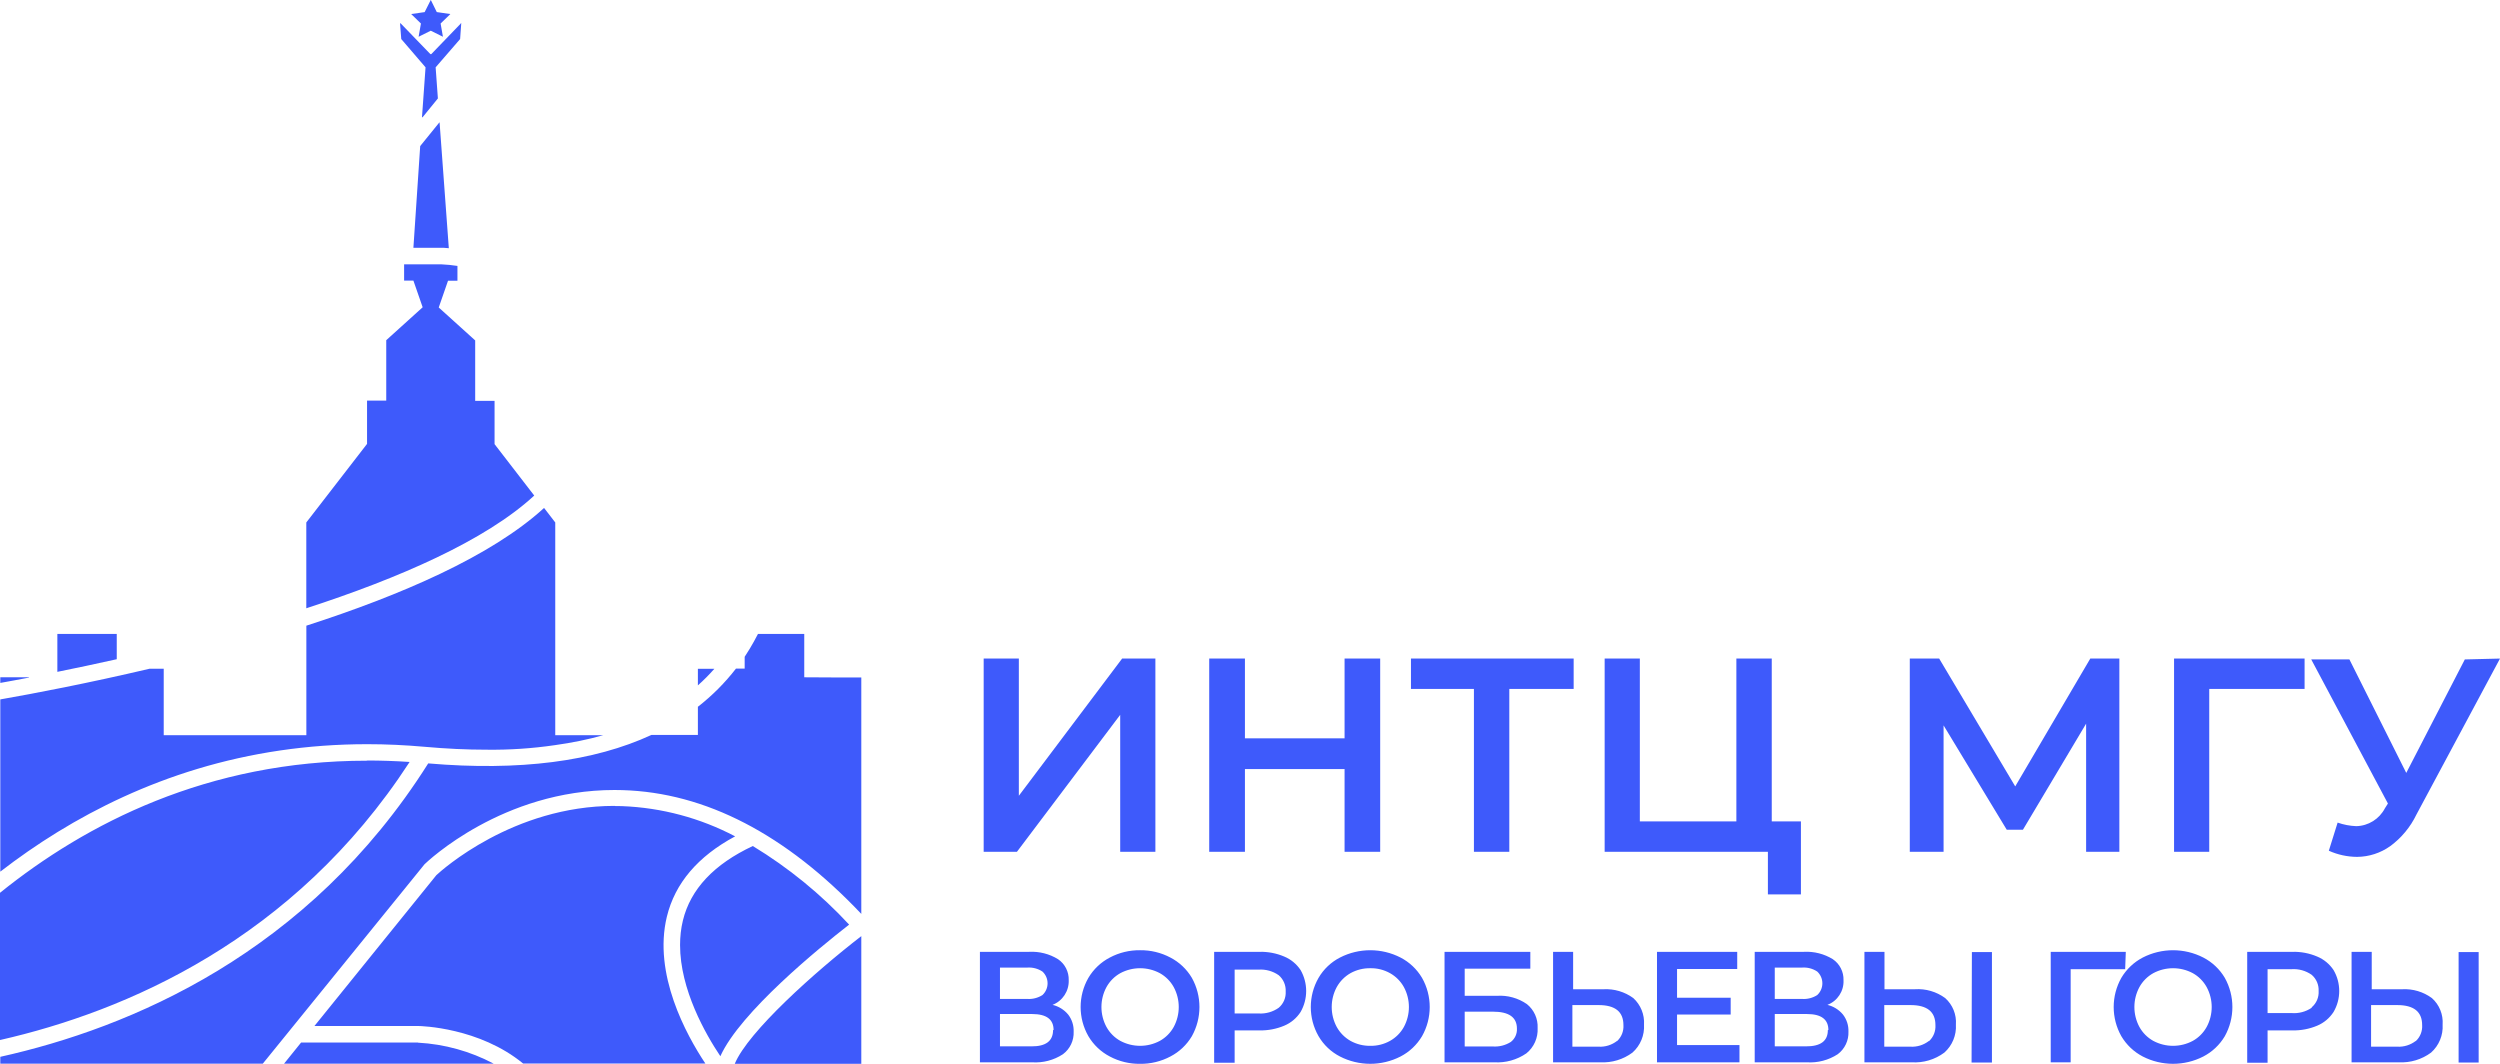
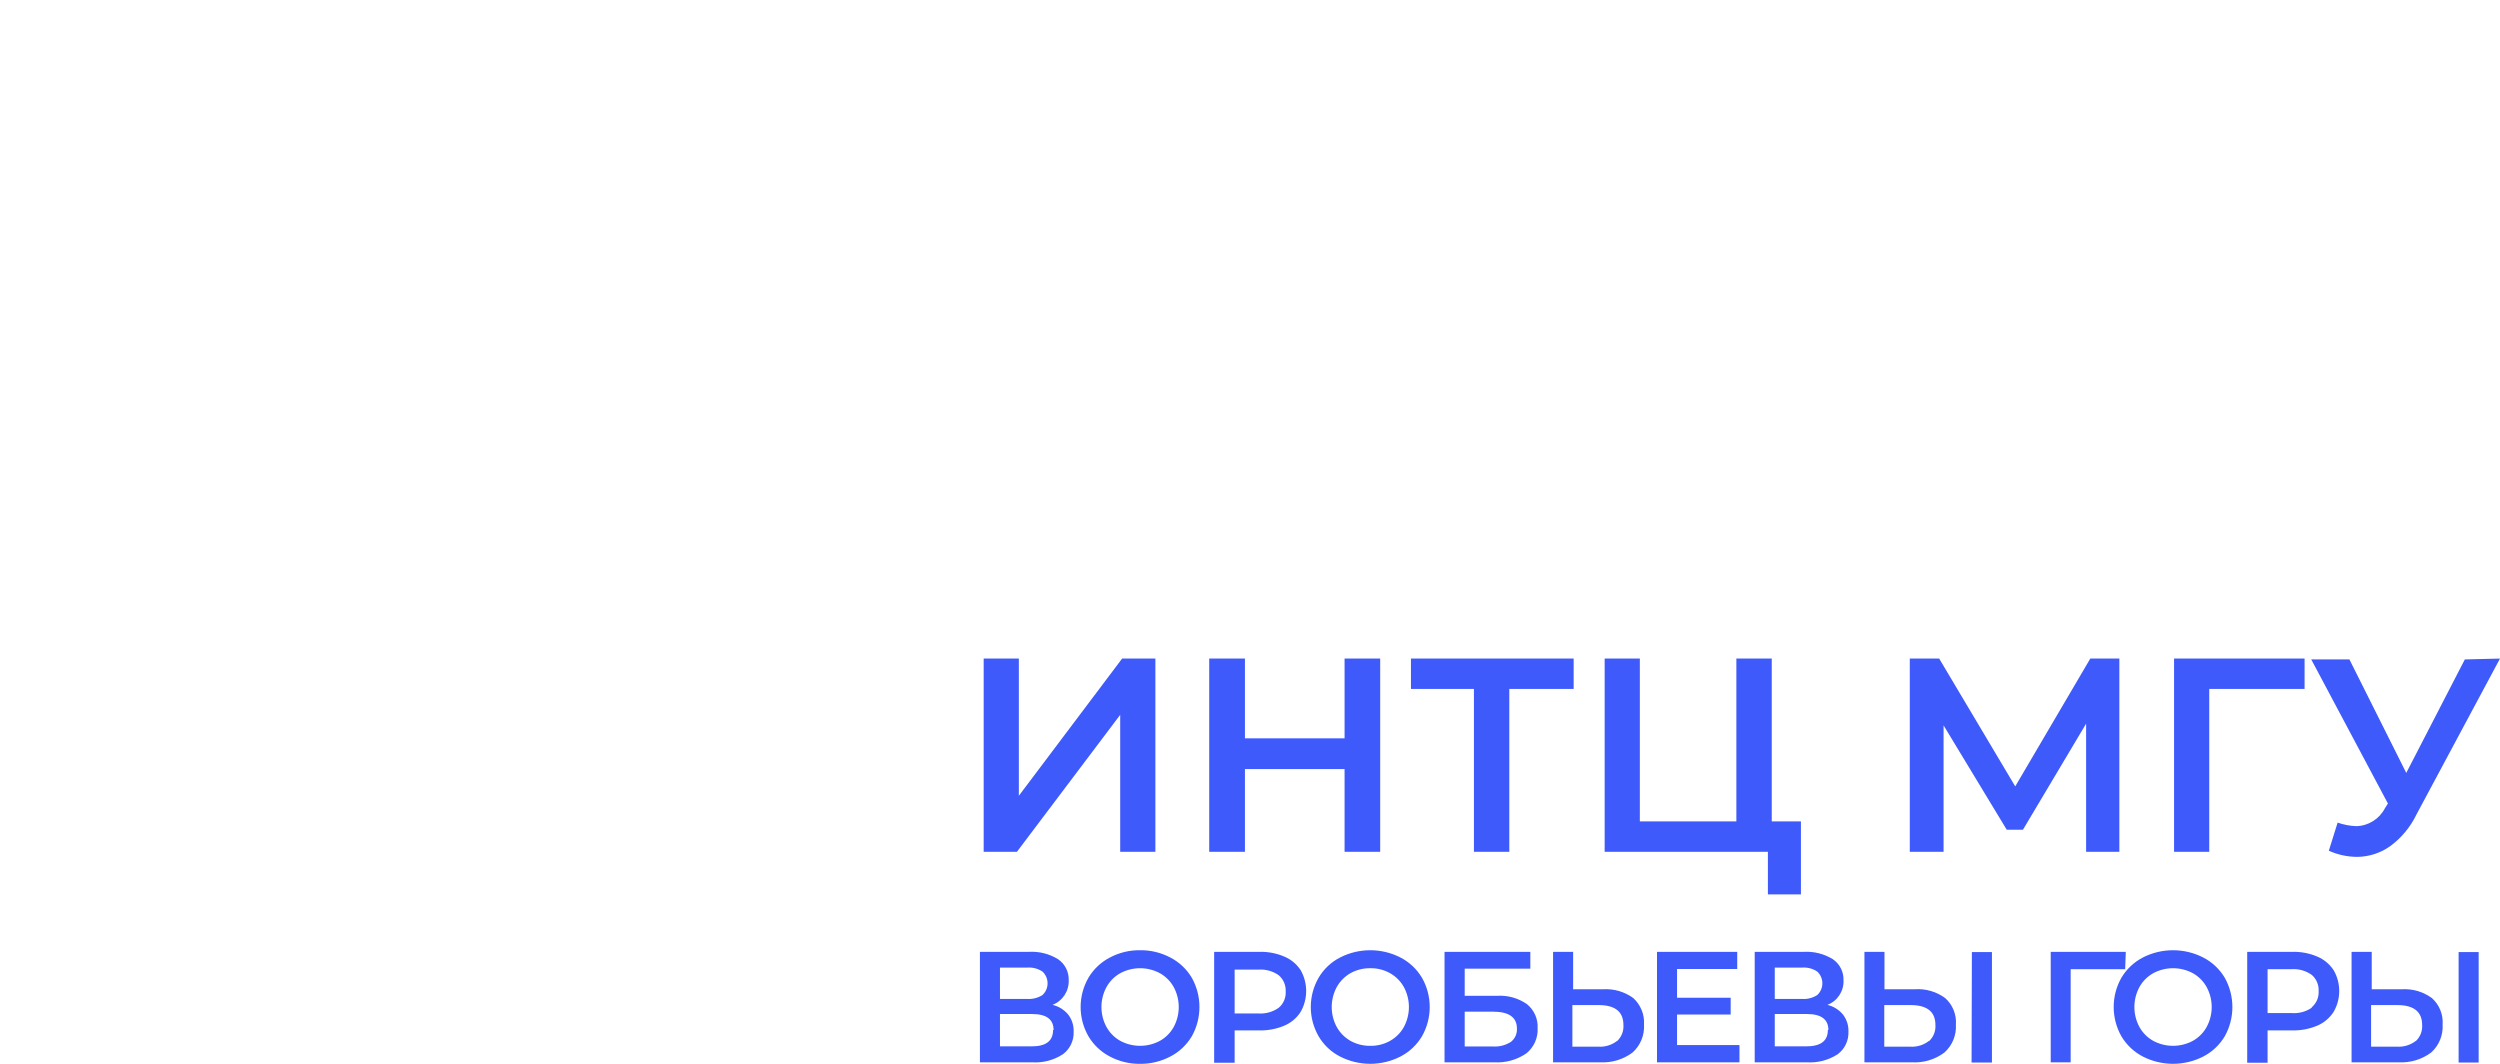
<svg xmlns="http://www.w3.org/2000/svg" width="188px" height="80px" version="1.1" xml:space="preserve" style="fill-rule:evenodd;clip-rule:evenodd;stroke-linejoin:round;stroke-miterlimit:2;">
  <g id="горизонтальный">
-     <path d="M31.495,2.756L31.48,2.763L31.654,1.768L30.923,1.059L30.939,1.057L30.937,1.054L31.934,0.911L32.39,0.005L32.39,0L32.394,0.009L32.399,0L32.846,0.909L33.856,1.054L33.853,1.057L33.865,1.059L33.134,1.768L33.308,2.763L32.394,2.309L31.607,2.7L31.494,2.759L31.495,2.756ZM31.088,18.633L31.599,10.984L33.043,9.203L33.057,9.212L33.751,18.665C33.463,18.633 33.271,18.633 33.23,18.633L31.088,18.633ZM23.034,45.742L23.034,39.289L27.602,33.381L27.602,30.127L29.046,30.127L29.046,25.582L31.784,23.107L31.088,21.101L30.389,21.101L30.389,19.878L33.194,19.878C33.597,19.896 34,19.936 34.4,19.997L34.4,21.11L33.692,21.11L32.993,23.123L35.734,25.6L35.734,30.145L37.191,30.145L37.191,33.399L40.174,37.266C40.174,37.267 40.173,37.267 40.172,37.268C36.499,40.662 29.945,43.497 23.034,45.742ZM0.023,50.932L2.179,50.932L2.179,50.955C1.393,51.109 0.658,51.241 0.023,51.355L0.023,50.932ZM4.313,50.523L4.313,47.674L8.78,47.674L8.78,49.573C7.177,49.932 5.683,50.246 4.313,50.523ZM0.023,78.2C0.015,78.201 0.008,78.203 0,78.205L0,67.139C6.455,61.939 15.615,57.204 27.597,57.204L27.62,57.204L27.597,57.19C28.651,57.19 29.717,57.227 30.795,57.299C30.792,57.304 30.79,57.308 30.787,57.312C30.79,57.313 30.792,57.313 30.795,57.313C26.442,64.003 21.098,68.689 15.673,71.968C10.227,75.263 4.701,77.139 0.023,78.205L0.023,78.2ZM31.767,8.793L31.732,8.835L32.001,5.063L30.174,2.936L30.083,1.75L30.109,1.776L30.105,1.732L32.367,4.072L32.431,4.072L34.653,1.767L34.655,1.732L34.675,1.744L34.687,1.732L34.601,2.936L32.76,5.063L32.929,7.403L31.764,8.835L31.767,8.793ZM0.023,65.548L0.023,52.596C2.577,52.15 6.601,51.382 11.256,50.287L12.312,50.287L12.312,55.286L23.038,55.286L23.038,47.051C30.124,44.765 36.94,41.834 40.914,38.198L41.755,39.289L41.755,55.286L45.368,55.286C44.229,55.608 43.014,55.858 41.724,56.036C40.018,56.286 38.293,56.401 36.565,56.377C35.094,56.377 33.55,56.304 31.933,56.159C30.456,56.028 29.017,55.963 27.616,55.963C25.344,55.963 23.171,56.128 21.095,56.431C12.351,57.708 5.345,61.436 0.023,65.548ZM23.646,77.155L32.814,65.812C33.226,65.43 38.58,60.603 46.209,60.603L46.219,60.613C46.408,60.613 46.598,60.616 46.789,60.621L46.798,60.622C49.761,60.738 52.66,61.514 55.282,62.894C52.486,64.394 50.759,66.411 50.147,68.938C49.105,73.247 51.595,77.8 53.043,79.977L39.338,79.977C36.044,77.269 31.663,77.155 31.444,77.155L23.646,77.155ZM0.023,79.473C9.753,77.305 23.162,71.729 32.202,57.408C39.064,57.995 44.674,57.263 48.986,55.268L52.481,55.268L52.481,53.15C53.554,52.316 54.516,51.351 55.346,50.278L55.999,50.278L55.999,49.392C56.003,49.385 56.008,49.378 56.012,49.371L56.012,49.369C56.14,49.176 56.263,48.98 56.383,48.782C56.597,48.427 56.798,48.065 56.986,47.696L56.988,47.696C56.992,47.689 56.995,47.681 56.999,47.674L60.48,47.674L60.48,50.932L63.054,50.946L64.77,50.946L64.77,68.725C59.096,62.735 53.057,59.599 46.807,59.417C46.608,59.411 46.41,59.408 46.213,59.408C37.789,59.407 32.17,64.758 31.928,64.989L19.763,79.986L0.023,79.986L0.023,79.473ZM31.435,78.409C33.423,78.516 35.365,79.054 37.122,79.986L21.362,79.986L22.641,78.4L31.426,78.4L31.435,78.409ZM55.264,79.986L55.259,79.986C56.268,77.582 61.239,73.124 64.77,70.397L64.77,80L55.259,80C55.261,79.995 55.263,79.991 55.264,79.986ZM51.141,71.066C51.141,70.449 51.206,69.831 51.353,69.225C51.928,66.857 53.701,64.984 56.611,63.621C59.289,65.246 61.726,67.234 63.852,69.529C63.851,69.53 63.85,69.53 63.849,69.531C63.85,69.532 63.851,69.533 63.852,69.534C61.609,71.274 55.661,76.123 54.171,79.427C53.06,77.769 51.14,74.417 51.141,71.066ZM53.719,50.296C53.332,50.736 52.919,51.151 52.481,51.541L52.481,50.296L53.719,50.296Z" style="fill:rgb(62,90,251);" />
    <path d="M73.972,49.524L76.617,49.524L76.617,59.842L84.384,49.524L86.885,49.524L86.885,64.057L84.239,64.057L84.239,53.755L76.472,64.057L73.972,64.057L73.972,49.524ZM103.79,49.524L103.79,64.057L101.112,64.057L101.112,57.832L93.619,57.832L93.619,64.057L90.933,64.057L90.933,49.524L93.619,49.524L93.619,55.522L101.112,55.522L101.112,49.524L103.79,49.524ZM118.339,51.809L113.5,51.809L113.5,64.057L110.839,64.057L110.839,51.809L106.104,51.809L106.104,49.524L118.339,49.524L118.339,51.809ZM135.43,61.771L135.43,67.258L132.946,67.258L132.946,64.057L120.67,64.057L120.67,49.524L123.316,49.524L123.316,61.771L130.575,61.771L130.575,49.524L133.236,49.524L133.236,61.771L135.43,61.771ZM156.876,64.057L156.876,54.419L152.125,62.395L150.907,62.395L146.157,54.549L146.157,64.057L143.616,64.057L143.616,49.524L145.826,49.524L151.545,59.137L157.19,49.524L159.376,49.524L159.376,64.057L156.876,64.057ZM173.305,51.809L166.135,51.809L166.135,64.057L163.489,64.057L163.489,49.524L173.305,49.524L173.305,51.809ZM188,49.524L181.717,61.252C181.264,62.194 180.589,63.009 179.749,63.627C179.02,64.147 178.15,64.43 177.257,64.437C176.523,64.434 175.798,64.277 175.128,63.975L175.789,61.86C176.241,62.018 176.714,62.109 177.192,62.127C178.099,62.107 178.926,61.59 179.346,60.782L179.572,60.425L173.805,49.589L176.676,49.589L180.951,58.123L185.355,49.589L188,49.524ZM80.327,76.295C80.609,76.661 80.755,77.114 80.739,77.576C80.769,78.242 80.466,78.882 79.932,79.278C79.244,79.728 78.428,79.941 77.609,79.886L73.69,79.886L73.69,71.578L77.384,71.578C78.148,71.536 78.908,71.728 79.561,72.129C80.083,72.481 80.388,73.079 80.368,73.71C80.398,74.524 79.907,75.273 79.15,75.566C79.611,75.674 80.024,75.93 80.327,76.295ZM75.198,75.12L77.254,75.12C77.655,75.146 78.053,75.044 78.392,74.828C78.638,74.601 78.778,74.281 78.778,73.945C78.778,73.609 78.638,73.289 78.392,73.061C78.056,72.839 77.656,72.734 77.254,72.762L75.198,72.762L75.198,75.12ZM79.23,77.463C79.23,76.652 78.69,76.255 77.617,76.255L75.198,76.255L75.198,78.686L77.561,78.686C78.65,78.695 79.19,78.281 79.19,77.463L79.23,77.463ZM83.457,79.448C82.787,79.099 82.228,78.569 81.844,77.916C81.07,76.563 81.07,74.893 81.844,73.54C82.228,72.888 82.787,72.357 83.457,72.008C84.157,71.636 84.939,71.447 85.731,71.457C86.526,71.446 87.311,71.635 88.014,72.008C88.682,72.354 89.241,72.882 89.627,73.532C90.389,74.894 90.389,76.562 89.627,77.925C89.241,78.574 88.682,79.102 88.014,79.448C87.311,79.821 86.526,80.011 85.731,80C84.939,80.01 84.157,79.82 83.457,79.448ZM87.223,78.273C87.66,78.029 88.021,77.667 88.264,77.228C88.768,76.293 88.768,75.163 88.264,74.229C88.021,73.79 87.66,73.427 87.223,73.183C86.294,72.686 85.177,72.686 84.247,73.183C83.81,73.427 83.45,73.79 83.207,74.229C82.702,75.163 82.702,76.293 83.207,77.228C83.45,77.667 83.81,78.029 84.247,78.273C85.177,78.77 86.294,78.77 87.223,78.273ZM96.579,71.935C97.079,72.143 97.505,72.496 97.805,72.948C98.363,73.923 98.363,75.126 97.805,76.101C97.509,76.56 97.081,76.919 96.579,77.13C95.987,77.379 95.35,77.5 94.708,77.487L92.845,77.487L92.845,79.918L91.304,79.918L91.304,71.578L94.708,71.578C95.35,71.561 95.988,71.682 96.579,71.935ZM96.16,75.785C96.517,75.483 96.712,75.029 96.684,74.561C96.708,74.094 96.514,73.641 96.16,73.337C95.715,73.025 95.176,72.877 94.635,72.916L92.845,72.916L92.845,76.214L94.66,76.214C95.193,76.245 95.722,76.094 96.16,75.785ZM100.765,79.448C100.093,79.103 99.533,78.571 99.152,77.916C98.378,76.563 98.378,74.893 99.152,73.54C99.533,72.885 100.093,72.353 100.765,72.008C102.195,71.274 103.892,71.274 105.322,72.008C105.99,72.354 106.549,72.882 106.935,73.532C107.708,74.891 107.708,76.565 106.935,77.925C106.549,78.574 105.99,79.102 105.322,79.448C103.892,80.182 102.195,80.182 100.765,79.448ZM104.532,78.273C104.968,78.029 105.329,77.667 105.572,77.228C106.076,76.293 106.076,75.163 105.572,74.229C105.329,73.79 104.968,73.427 104.532,73.183C104.078,72.929 103.566,72.8 103.047,72.81C102.526,72.802 102.012,72.93 101.555,73.183C101.123,73.43 100.765,73.792 100.523,74.229C100.019,75.163 100.019,76.293 100.523,77.228C100.765,77.664 101.123,78.026 101.555,78.273C102.012,78.526 102.526,78.654 103.047,78.646C103.566,78.656 104.078,78.527 104.532,78.273ZM108.629,71.578L115.081,71.578L115.081,72.843L110.145,72.843L110.145,74.885L112.565,74.885C113.366,74.831 114.162,75.051 114.823,75.509C115.364,75.943 115.664,76.614 115.629,77.309C115.669,78.043 115.353,78.753 114.783,79.213C114.073,79.701 113.221,79.938 112.363,79.886L108.629,79.886L108.629,71.578ZM112.266,78.695C112.74,78.727 113.211,78.608 113.613,78.354C113.92,78.118 114.092,77.745 114.073,77.357C114.073,76.498 113.476,76.077 112.266,76.077L110.145,76.077L110.145,78.695L112.266,78.695ZM122.824,75.055C123.38,75.562 123.677,76.296 123.63,77.049C123.678,77.848 123.357,78.627 122.759,79.157C122.061,79.674 121.206,79.932 120.34,79.886L116.791,79.886L116.791,71.578L118.299,71.578L118.299,74.391L120.59,74.391C121.388,74.349 122.177,74.583 122.824,75.055ZM121.598,78.297C121.935,77.988 122.113,77.54 122.082,77.082C122.082,76.085 121.461,75.582 120.219,75.582L118.243,75.582L118.243,78.711L120.219,78.711C120.715,78.738 121.204,78.586 121.598,78.281L121.598,78.297ZM130.808,78.589L130.808,79.886L124.606,79.886L124.606,71.578L130.639,71.578L130.639,72.867L126.114,72.867L126.114,75.031L130.147,75.031L130.147,76.295L126.114,76.295L126.114,78.589L130.808,78.589ZM138.592,76.295C138.873,76.661 139.019,77.114 139.003,77.576C139.032,78.242 138.729,78.881 138.196,79.278C137.504,79.727 136.687,79.94 135.865,79.886L131.954,79.886L131.954,71.578L135.648,71.578C136.412,71.536 137.172,71.728 137.825,72.129C138.347,72.481 138.652,73.079 138.632,73.71C138.671,74.524 138.181,75.276 137.422,75.566C137.88,75.676 138.291,75.932 138.592,76.295ZM137.495,77.463C137.495,76.652 136.954,76.255 135.882,76.255L133.462,76.255L133.462,78.686L135.793,78.686C136.914,78.695 137.454,78.281 137.454,77.463L137.495,77.463ZM133.462,75.12L135.519,75.12C135.919,75.147 136.318,75.045 136.656,74.828C136.902,74.601 137.042,74.281 137.042,73.945C137.042,73.609 136.902,73.289 136.656,73.061C136.32,72.838 135.92,72.733 135.519,72.762L133.462,72.762L133.462,75.12ZM146.278,75.055C146.84,75.557 147.139,76.295 147.084,77.049C147.132,77.848 146.811,78.627 146.213,79.157C145.505,79.683 144.633,79.942 143.753,79.886L140.205,79.886L140.205,71.578L141.713,71.578L141.713,74.391L144.003,74.391C144.816,74.337 145.621,74.573 146.278,75.055ZM145.06,78.297C145.397,77.988 145.575,77.54 145.544,77.082C145.544,76.085 144.923,75.582 143.673,75.582L141.697,75.582L141.697,78.711L143.665,78.711C144.163,78.74 144.656,78.587 145.052,78.281L145.06,78.297ZM148.286,71.594L149.794,71.594L149.794,79.902L148.262,79.902L148.286,71.594ZM159.812,72.883L155.714,72.883L155.714,79.886L154.214,79.886L154.214,71.578L159.86,71.578L159.812,72.883ZM161.134,79.448C160.465,79.099 159.906,78.569 159.521,77.916C158.759,76.56 158.759,74.896 159.521,73.54C159.906,72.888 160.465,72.357 161.134,72.008C162.564,71.274 164.261,71.274 165.691,72.008C166.36,72.354 166.919,72.882 167.304,73.532C168.066,74.894 168.066,76.562 167.304,77.925C166.919,78.574 166.36,79.102 165.691,79.448C164.261,80.182 162.564,80.182 161.134,79.448ZM164.901,78.273C165.338,78.029 165.698,77.667 165.941,77.228C166.446,76.293 166.446,75.163 165.941,74.229C165.698,73.79 165.338,73.427 164.901,73.183C163.971,72.686 162.854,72.686 161.925,73.183C161.488,73.427 161.127,73.79 160.884,74.229C160.38,75.163 160.38,76.293 160.884,77.228C161.127,77.667 161.488,78.029 161.925,78.273C162.854,78.77 163.971,78.77 164.901,78.273ZM174.257,71.935C174.756,72.143 175.183,72.496 175.483,72.948C176.052,73.919 176.052,75.129 175.483,76.101C175.186,76.56 174.759,76.919 174.257,77.13C173.664,77.379 173.027,77.5 172.385,77.487L170.522,77.487L170.522,79.918L168.99,79.918L168.99,71.578L172.385,71.578C173.027,71.561 173.666,71.682 174.257,71.935ZM173.837,75.752C174.194,75.451 174.389,74.996 174.361,74.528C174.385,74.061 174.191,73.608 173.837,73.305C173.392,72.993 172.854,72.844 172.313,72.883L170.522,72.883L170.522,76.182L172.313,76.182C172.851,76.228 173.389,76.088 173.837,75.785L173.837,75.752ZM182.878,75.055C183.441,75.557 183.739,76.295 183.685,77.049C183.733,77.848 183.411,78.627 182.814,79.157C182.115,79.673 181.26,79.931 180.394,79.886L176.838,79.886L176.838,71.578L178.354,71.578L178.354,74.391L180.644,74.391C181.443,74.347 182.232,74.582 182.878,75.055ZM181.661,78.297C181.998,77.988 182.176,77.54 182.145,77.082C182.145,76.085 181.524,75.582 180.273,75.582L178.305,75.582L178.305,78.711L180.273,78.711C180.772,78.738 181.264,78.586 181.661,78.281L181.661,78.297ZM184.887,71.594L186.395,71.594L186.395,79.902L184.887,79.902L184.887,71.594Z" style="fill:rgb(62,90,251);" />
  </g>
</svg>